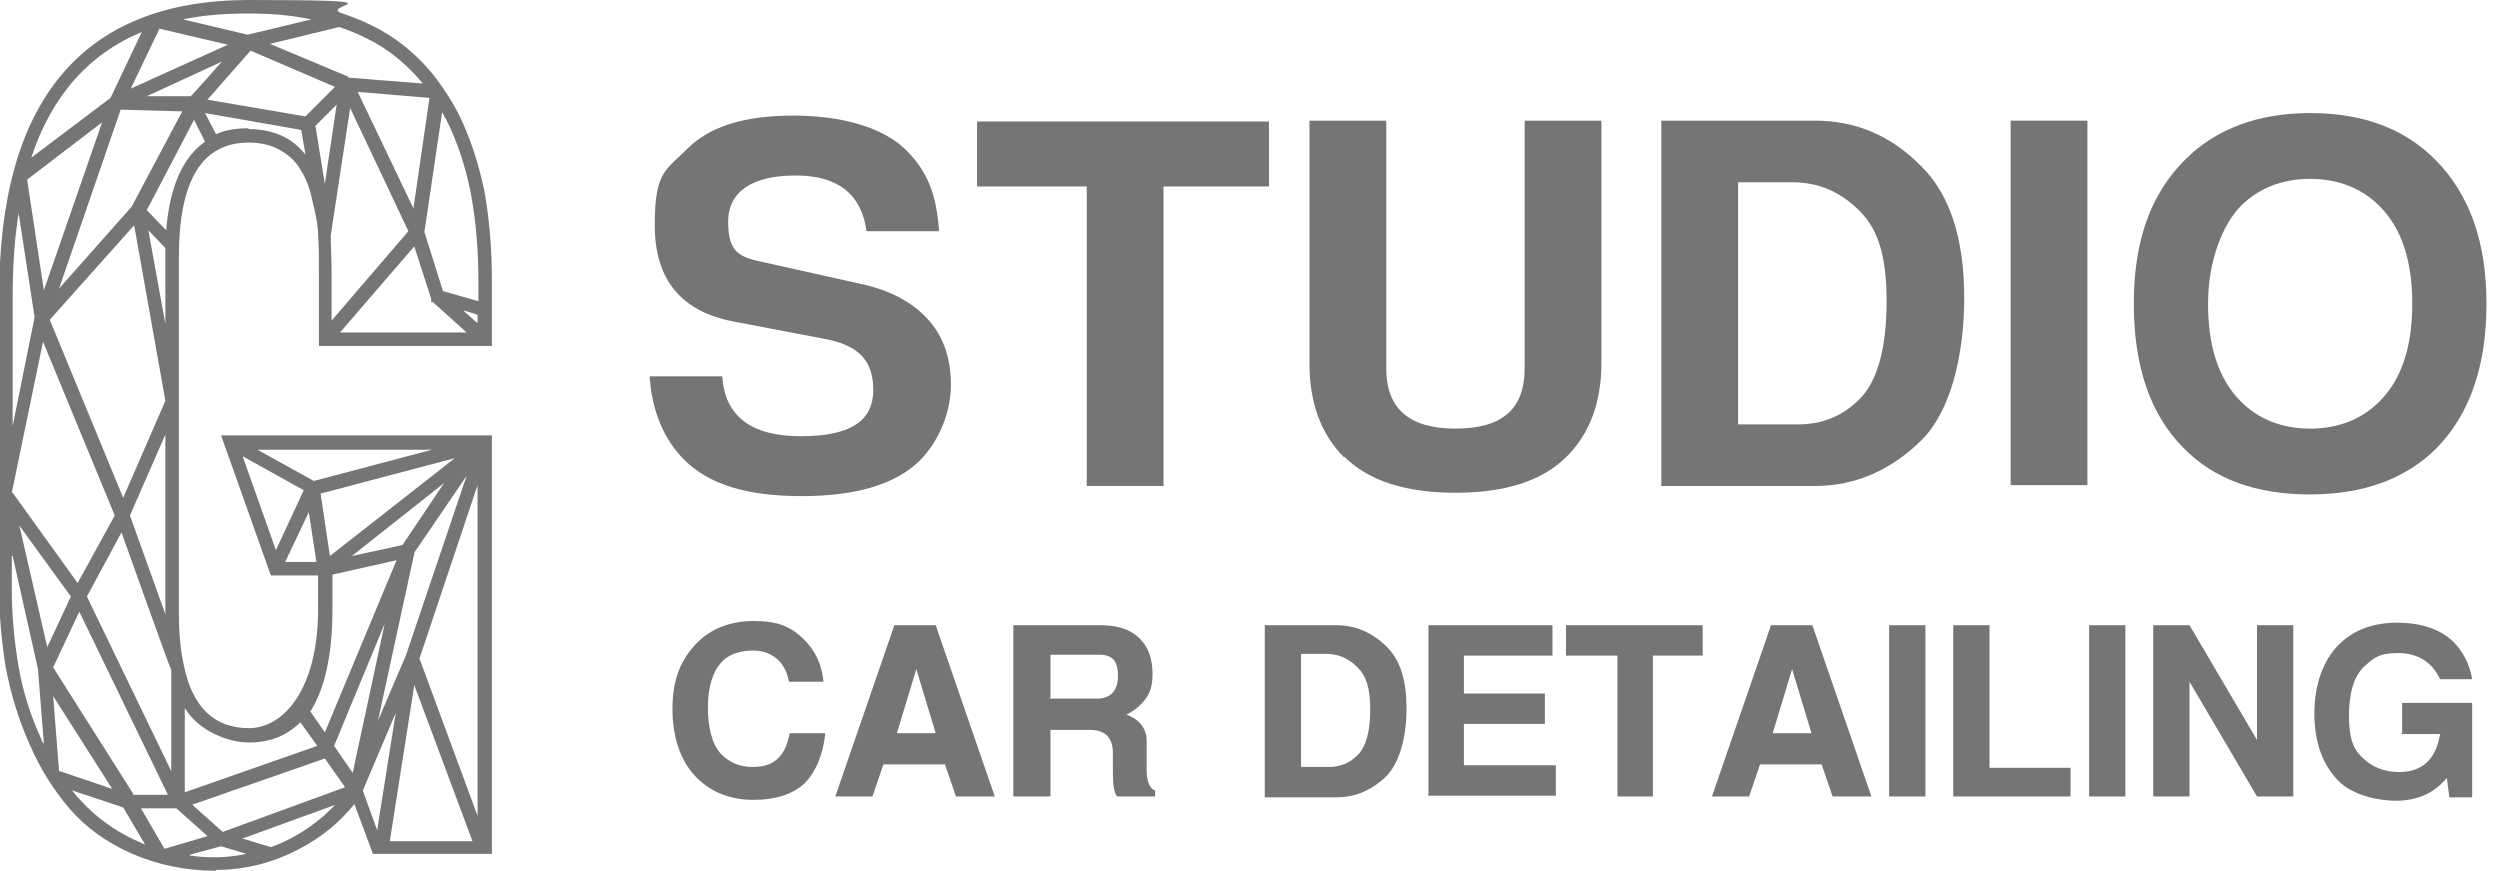
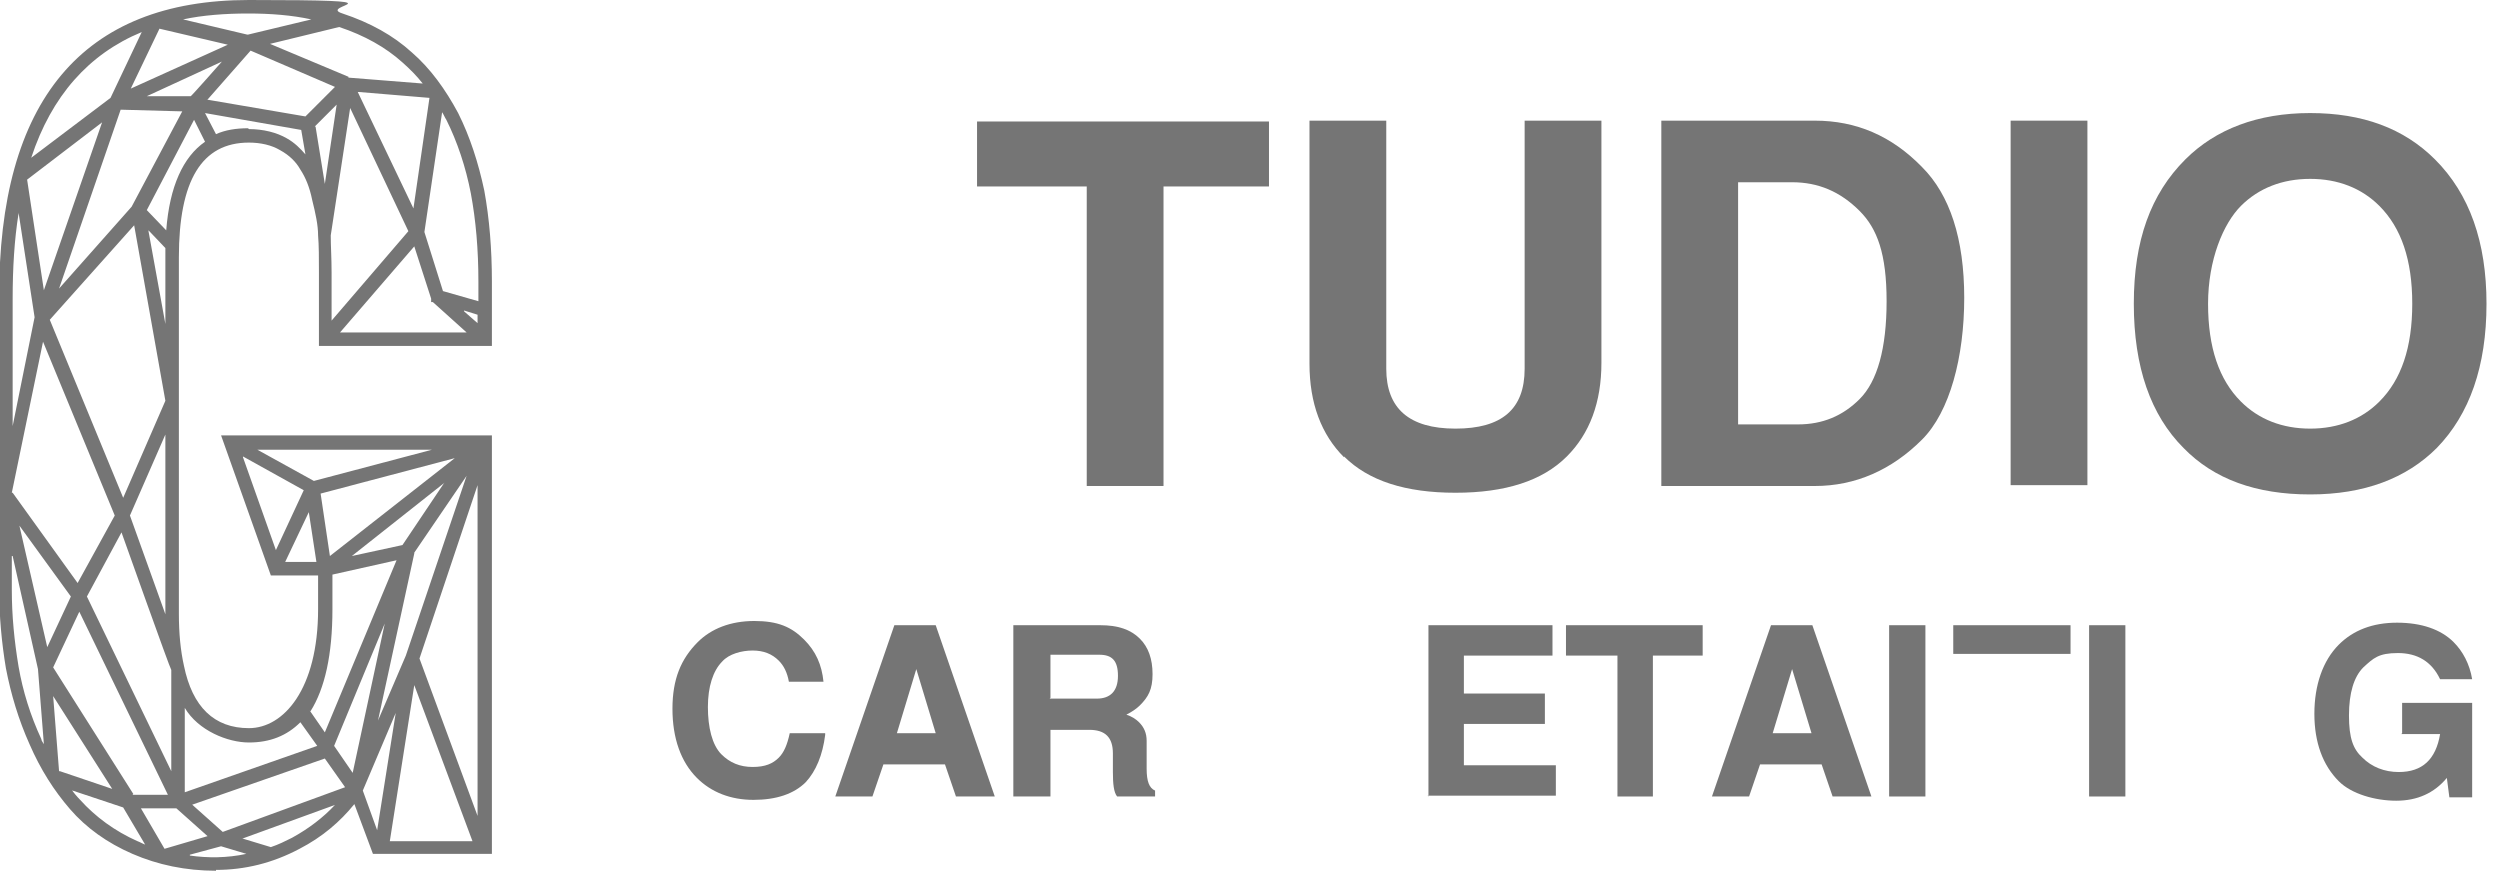
<svg xmlns="http://www.w3.org/2000/svg" id="_レイヤー_2" data-name="レイヤー_2" version="1.1" viewBox="0 0 296.3 103.2">
  <defs>
    <style>
      .st0 {
        fill: #757575;
      }
    </style>
  </defs>
  <path class="st0" d="M25.6,103.2c-3.6,0-6.9-.7-9.9-2-3-1.3-5.5-3.1-7.4-5.3-1.9-2.2-3.5-4.7-4.8-7.7-1.3-2.9-2.2-5.9-2.8-9-.5-3-.8-6.2-.8-9.4v-34.4C-.2,11.9,9.8,0,29.5,0s7.9.6,11.1,1.6c3.3,1.1,6,2.6,8.2,4.6,2.2,1.9,4,4.4,5.5,7.2,1.4,2.8,2.4,5.9,3.1,9.2.6,3.3.9,6.9.9,10.8v7.6h-20.5v-8.7c0-1.7,0-3.2-.1-4.4,0-1.2-.3-2.6-.7-4.2-.3-1.5-.8-2.7-1.4-3.6-.5-.9-1.3-1.7-2.4-2.3-1-.6-2.3-.9-3.7-.9-5.6,0-8.3,4.5-8.3,13.6v42.2c0,2.4.2,4.4.6,6.2h0s0,0,0,0c1,4.9,3.6,7.4,7.7,7.4s8.2-4.6,8.2-14.1v-4h-5.6l-5.9-16.6h32.1v49.6h-14.1l-2.2-5.9c-1.7,2.1-3.8,3.9-6.5,5.3-3.2,1.7-6.5,2.5-9.9,2.5M22.5,101.4c2.1.3,4.4.3,6.7-.2l-3-.9-3.7,1ZM16.7,95.8l2.8,4.8,5.1-1.5-3.7-3.3h-4.2ZM28.8,99.4l3.3,1c.9-.3,1.7-.7,2.5-1.1,2-1.1,3.7-2.4,5.1-3.9l-11,4ZM8.4,93.5c.3.4.7.9,1.1,1.3,1.8,2,4.1,3.7,6.8,4.9.3.1.6.3.9.4l-2.6-4.4-6.3-2.1ZM46.2,99.7h9.8l-6.9-18.5-2.9,18.5ZM22.7,95.3l3.7,3.3,14.5-5.3-2.4-3.4-15.8,5.5ZM43,93.7l1.7,4.7,2.2-13.9-3.9,9.2ZM49.7,78l6.9,18.7v-39.2l-6.9,20.6ZM15.7,94.2h4.2l-10.5-21.7-3.1,6.6,9.5,15ZM21.9,83.8v10.1c0,0,15.7-5.5,15.7-5.5l-2-2.8c-1.6,1.6-3.6,2.4-6.1,2.4s-6-1.4-7.6-4.1M7.1,91.4l6.2,2.1-7-11,.7,8.9ZM39.6,88.4l2.2,3.2,3.8-17.7-6,14.5ZM10.3,70.7l10,20.7v-12c-.1,0-5.9-16.3-5.9-16.3l-4.1,7.6ZM1.4,65.9v4c0,3.1.3,6.1.8,9.1.5,2.9,1.4,5.8,2.7,8.6,0,.2.2.4.3.6l-.7-8.9-3-13.4ZM36.7,84.2l1.8,2.6,8.5-20.4-7.6,1.7v4.1c0,5.4-.9,9.4-2.6,12.1M49.1,65.6l-4.3,19.8,3.3-7.7,7.2-21.3-6.2,9.1ZM2.3,62.3l3.3,14.4,2.8-6-6.1-8.4ZM15.4,61.1l4.2,11.7h0v-21.3l-4.2,9.6ZM1.5,58.4l7.7,10.7,4.4-8-8.5-20.6-3.7,17.9ZM33.9,66.6h3.6l-.9-5.9-2.8,5.9ZM38,58.5l1.1,7.4,14.8-11.6-15.9,4.2ZM52.7,57.2l-11,8.7,6-1.3,4.9-7.3ZM28.8,54.2l3.9,11,3.3-7.1-7.2-4ZM5.9,37.9l8.7,21.1,5-11.5-3.7-20.8-10,11.2ZM30.5,53.3l6.7,3.7,14-3.7h-20.7ZM2.2,25.3c-.5,3.1-.7,6.5-.7,10.1v15.1l2.6-12.9-1.9-12.4ZM40.3,39.4h15l-4-3.6h-.2c0-.1,0-.4,0-.4l-2-6.2-8.8,10.2ZM17.6,27.4l2,11v-7.9c0-.4,0-.7,0-1.1l-2-2.1ZM55,36.9l1.6,1.4v-1l-1.6-.5ZM39.2,27.9c0,1.3.1,2.7.1,4.4v5.7l9.1-10.6-6.9-14.6-2.3,15.1ZM52.5,34.5l4.2,1.2v-2.3c0-3.8-.3-7.3-.9-10.5-.6-3.1-1.6-6.1-2.9-8.7-.2-.3-.3-.6-.5-.9l-2.1,14.2,2.2,7ZM3.2,21.2l2,13.2,6.9-19.9-8.9,6.8ZM14.3,13l-7.3,21.2,8.6-9.7,6-11.3-7.3-.2ZM17.3,24.8l2.4,2.5c.4-5.2,2-8.7,4.6-10.5l-1.3-2.6-5.6,10.7ZM42.4,10.9l6.6,13.8,1.9-13.1-8.4-.7ZM37.4,15l1.1,6.8,1.4-9.4-2.6,2.6ZM16.8,3.8c-6.3,2.6-10.7,7.6-13.1,14.9l9.4-7.1,3.7-7.8ZM29.5,15.3c1.7,0,3.3.4,4.5,1.1.9.5,1.6,1.2,2.2,1.9l-.5-2.9-11.4-2,1.3,2.5c1.1-.5,2.4-.7,3.8-.7M24.5,11.8l11.7,2,3.5-3.5-10-4.3-5.1,5.8ZM17.4,11.4h5.2c0,.1,3.7-4.1,3.7-4.1l-8.9,4.1ZM18.9,3.4l-3.4,7.1,11.5-5.2-8.1-1.9ZM41.3,9.2l8.8.7c-.7-.9-1.5-1.7-2.4-2.5-2-1.8-4.5-3.2-7.5-4.2l-8.2,2,9.3,3.9ZM29.4,4.1h0s7.5-1.8,7.5-1.8c-2.3-.5-4.8-.7-7.5-.7s-5.4.2-7.7.7l7.6,1.8h0Z" />
  <g>
-     <path class="st0" d="M77,44.6h8.6c.3,4.7,3.4,7.1,9.3,7.1s8.6-1.8,8.6-5.5-2-5.4-6.1-6.1l-10.5-2c-6.2-1.2-9.3-5-9.3-11.4s1.3-6.5,3.9-9.1,6.7-3.9,12.5-3.9,10.7,1.4,13.4,4.1,3.6,5.5,3.9,9.6h-8.6c-.6-4.4-3.4-6.6-8.4-6.6s-8,1.8-8,5.5,1.4,4.2,4.3,4.8l12.1,2.7c3.2.8,5.7,2.2,7.5,4.3,1.7,2,2.5,4.5,2.5,7.5s-1.2,6.4-3.6,8.9c-2.9,2.9-7.6,4.3-14.1,4.3s-11-1.4-13.9-4.3c-2.4-2.4-3.8-5.7-4.1-9.8Z" />
    <path class="st0" d="M128.8,57.6V22.1h-13v-7.7h34.6v7.7h-12.5v35.5h-9.1Z" />
    <path class="st0" d="M159.3,54.2c-2.7-2.7-4.1-6.4-4.1-11.1V14.3h9.1v29.4c0,4.7,2.7,7.1,8.2,7.1s8.2-2.3,8.2-7.1V14.3h9.1v28.7c0,4.7-1.4,8.4-4.1,11.1-2.9,2.9-7.3,4.3-13.2,4.3s-10.3-1.4-13.2-4.3Z" />
    <path class="st0" d="M196.9,57.6V14.3h18.2c4.9,0,9.1,1.8,12.7,5.5,3.3,3.3,5,8.5,5,15.5s-1.7,13.5-5,16.8c-3.6,3.6-7.9,5.5-12.7,5.5h-18.2ZM206,50.3h7.1c2.9,0,5.3-1,7.3-3,2.1-2.1,3.2-6,3.2-11.6s-1.1-8.6-3.2-10.7c-2.3-2.3-4.9-3.4-8-3.4h-6.4v28.7Z" />
    <path class="st0" d="M238.3,57.6V14.3h9.1v43.2h-9.1Z" />
    <path class="st0" d="M294.7,36c0,7.4-2,13.1-5.9,17.1-3.6,3.6-8.6,5.5-15,5.5s-11.4-1.8-15-5.5c-3.9-3.9-5.9-9.6-5.9-17.1s2-13,6.1-17.1c3.6-3.6,8.6-5.5,14.8-5.5s11.1,1.8,14.8,5.5c4.1,4.1,6.1,9.8,6.1,17.1ZM273.8,21.2c-3.3,0-6.1,1.1-8.2,3.2s-3.9,6.4-3.9,11.6,1.3,9,3.9,11.6c2.1,2.1,4.9,3.2,8.2,3.2s6.1-1.1,8.2-3.2c2.6-2.6,3.9-6.4,3.9-11.6s-1.3-9-3.9-11.6c-2.1-2.1-4.9-3.2-8.2-3.2Z" />
  </g>
  <g>
    <path class="st0" d="M97.8,87.1c-.3,2.4-1.1,4.3-2.3,5.6-1.4,1.4-3.5,2.1-6.2,2.1s-5-.9-6.7-2.6c-1.9-1.9-2.9-4.7-2.9-8.2s1-5.9,3-7.9c1.6-1.6,3.9-2.5,6.7-2.5s4.4.7,5.9,2.2c1.4,1.4,2.1,3,2.3,5h-4.1c-.2-1.1-.6-1.9-1.2-2.5-.8-.8-1.8-1.2-3.1-1.2s-2.8.4-3.6,1.3c-1.1,1.1-1.7,3-1.7,5.4s.5,4.5,1.6,5.6c1,1,2.2,1.5,3.7,1.5s2.4-.4,3.1-1.1c.6-.6,1-1.5,1.3-2.9h4.2Z" />
    <path class="st0" d="M99,94.4l7-20.3h4.9l7,20.3h-4.6l-1.3-3.8h-7.3l-1.3,3.8h-4.6ZM106.2,86.9h4.7l-2.3-7.6-2.3,7.6Z" />
    <path class="st0" d="M120.1,94.4v-20.3h10.3c2.1,0,3.6.5,4.7,1.6,1,1,1.5,2.4,1.5,4.2s-.5,2.7-1.5,3.7c-.4.4-1,.8-1.6,1.1.6.2,1.1.5,1.5.9.6.6.9,1.3.9,2.2v3.3c0,1.5.3,2.3,1,2.6v.7h-4.5c-.4-.5-.5-1.5-.5-2.9v-2.2c0-1.9-.9-2.8-2.8-2.8h-4.6v7.9h-4.3ZM124.4,82.8h5.6c1.6,0,2.5-.9,2.5-2.7s-.7-2.5-2.2-2.5h-5.8v5.1Z" />
-     <path class="st0" d="M149.9,94.4v-20.3h8.5c2.3,0,4.3.9,6,2.6,1.6,1.6,2.3,4,2.3,7.3s-.8,6.3-2.3,7.9c-1.7,1.7-3.7,2.6-6,2.6h-8.5ZM154.2,90.9h3.3c1.4,0,2.5-.5,3.4-1.4,1-1,1.5-2.8,1.5-5.4s-.5-4-1.5-5c-1.1-1.1-2.3-1.6-3.7-1.6h-3v13.5Z" />
    <path class="st0" d="M169.3,94.4v-20.3h14.7v3.6h-10.5v4.5h9.6v3.6h-9.6v4.9h10.9v3.6h-15.2Z" />
    <path class="st0" d="M191.7,94.4v-16.7h-6.1v-3.6h16.2v3.6h-5.9v16.7h-4.3Z" />
    <path class="st0" d="M202.9,94.4l7-20.3h4.9l7,20.3h-4.6l-1.3-3.8h-7.3l-1.3,3.8h-4.6ZM210,86.9h4.7l-2.3-7.6-2.3,7.6Z" />
    <path class="st0" d="M223.9,94.4v-20.3h4.3v20.3h-4.3Z" />
-     <path class="st0" d="M231.5,94.4v-20.3h4.3v16.9h9.6v3.4h-13.9Z" />
+     <path class="st0" d="M231.5,94.4v-20.3h4.3h9.6v3.4h-13.9Z" />
    <path class="st0" d="M247.6,94.4v-20.3h4.3v20.3h-4.3Z" />
-     <path class="st0" d="M255.2,94.4v-20.3h4.3l8,13.6v-13.6h4.3v20.3h-4.3l-8-13.6v13.6h-4.3Z" />
    <path class="st0" d="M284.7,86.9v-3.6h8.3v11.2h-2.7l-.3-2.3c-1.5,1.8-3.5,2.7-6,2.7s-5.3-.8-6.8-2.3c-1.9-1.9-2.9-4.6-2.9-8s1-6.3,2.9-8.2c1.7-1.7,4-2.6,6.9-2.6s5.2.8,6.7,2.3c1.1,1.1,1.9,2.6,2.2,4.4h-3.8c-1-2.1-2.7-3.1-5-3.1s-2.9.6-4.1,1.7c-1.1,1.1-1.7,3-1.7,5.7s.5,4,1.6,5c1.1,1.1,2.6,1.7,4.3,1.7,2.8,0,4.4-1.5,4.9-4.5h-4.6Z" />
  </g>
</svg>